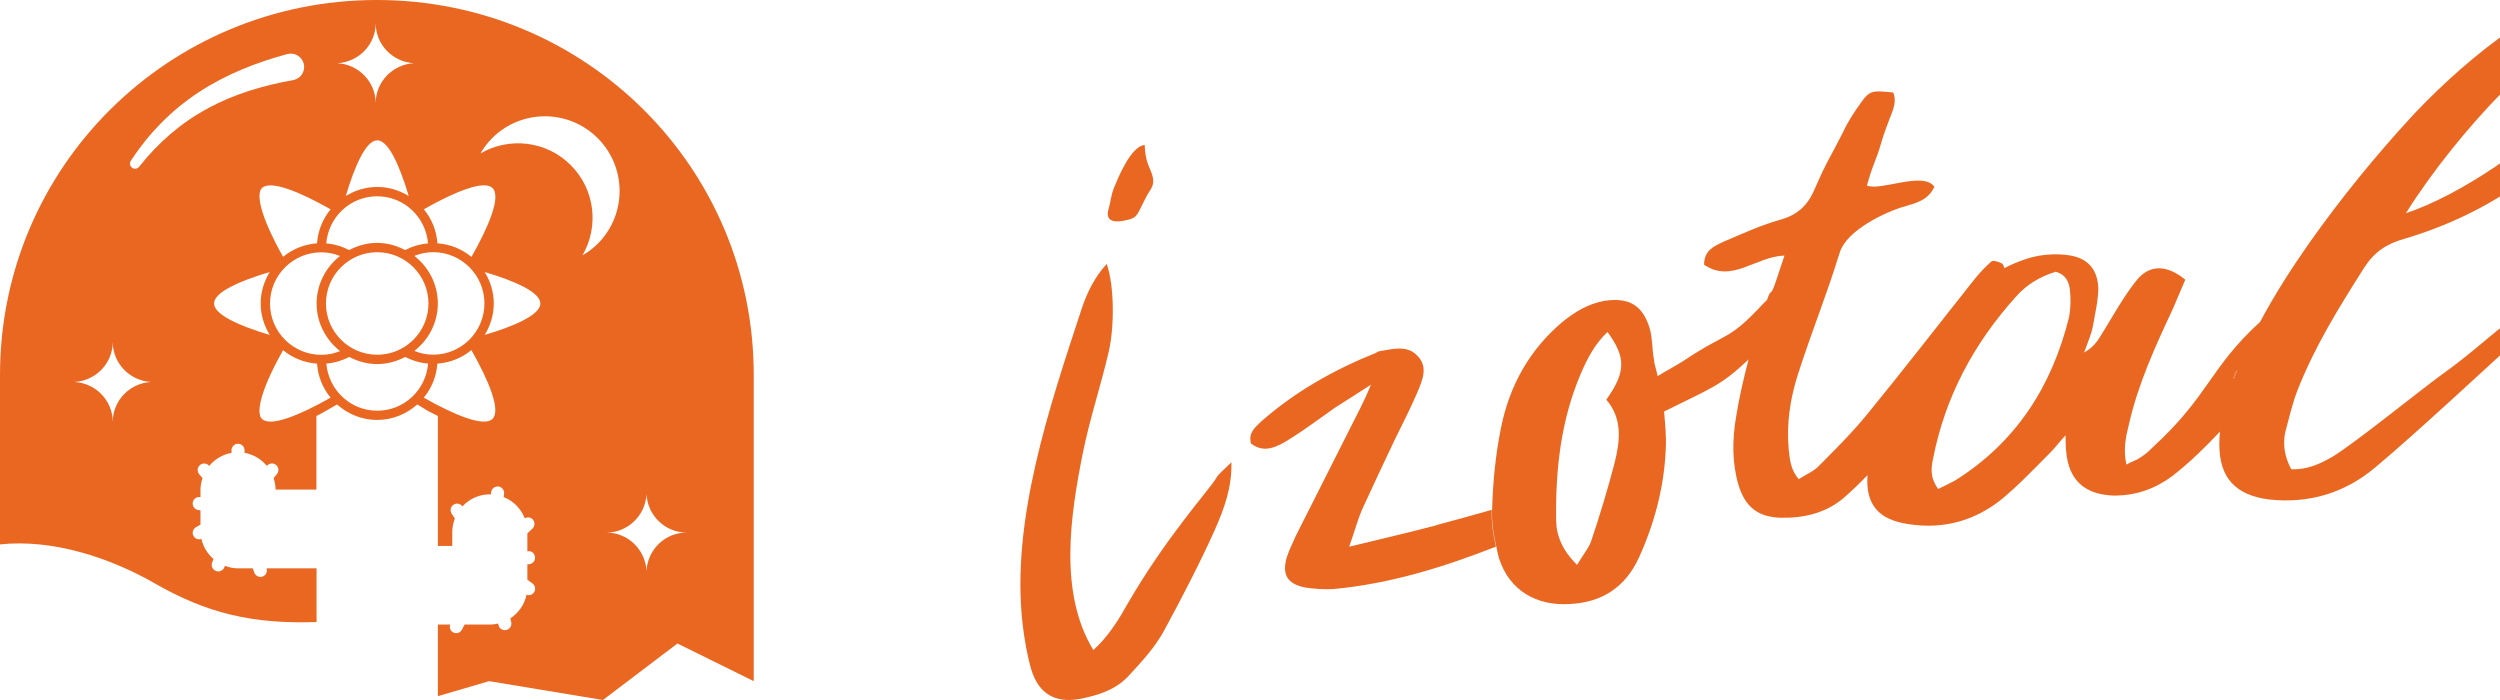
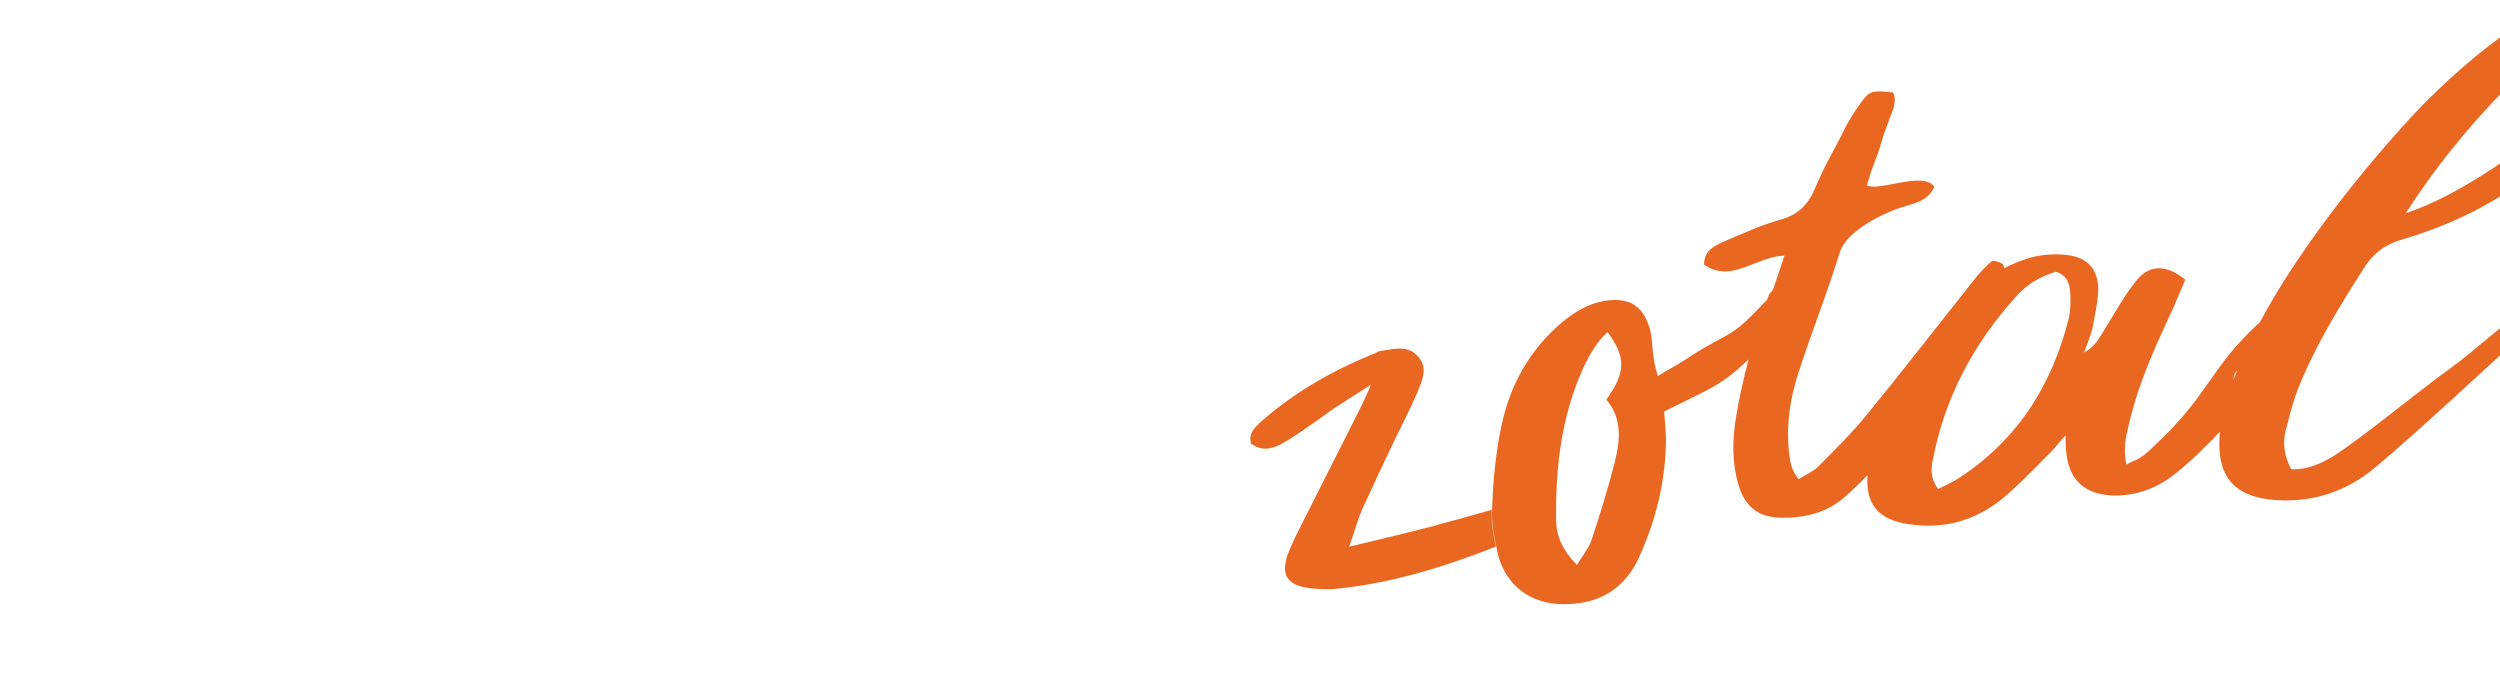
<svg xmlns="http://www.w3.org/2000/svg" width="150" height="42" viewBox="0 0 150 42" fill="none">
-   <path d="M22.612 0C10.124 0 0 10.012 0 22.501V32.664C3.15 32.325 6.603 33.461 9.284 35.001C12.408 36.794 15.141 37.454 18.994 37.322V34.101H15.995C16.061 34.301 15.961 34.515 15.764 34.589C15.718 34.606 15.672 34.615 15.627 34.615C15.47 34.615 15.318 34.518 15.261 34.361L15.164 34.101H14.287C14.008 34.101 13.742 34.044 13.494 33.95L13.465 34.027C13.408 34.187 13.257 34.284 13.097 34.284C13.051 34.284 13.008 34.275 12.962 34.261C12.76 34.187 12.654 33.964 12.728 33.761L12.808 33.538C12.451 33.227 12.188 32.807 12.083 32.328C12.04 32.342 11.997 32.362 11.954 32.362C11.82 32.362 11.689 32.293 11.614 32.167C11.506 31.982 11.569 31.742 11.757 31.634L12.029 31.476V30.625L11.883 30.6C11.672 30.563 11.529 30.36 11.566 30.146C11.603 29.934 11.806 29.789 12.02 29.829H12.029V29.389C12.029 29.143 12.077 28.912 12.151 28.689L11.951 28.452C11.814 28.287 11.834 28.041 12 27.901C12.166 27.764 12.411 27.784 12.551 27.95V27.955C12.888 27.553 13.354 27.267 13.89 27.173V27.016C13.89 26.802 14.065 26.625 14.282 26.625C14.499 26.625 14.673 26.799 14.673 27.016V27.17C15.21 27.264 15.675 27.55 16.009 27.952L16.015 27.947C16.155 27.784 16.401 27.761 16.566 27.898C16.732 28.038 16.752 28.284 16.612 28.449L16.415 28.683C16.486 28.903 16.535 29.132 16.535 29.375H18.985V24.957L19.214 24.843C19.516 24.683 19.913 24.44 20.222 24.266C20.864 24.837 21.701 25.197 22.629 25.197C23.557 25.197 24.394 24.837 25.037 24.266C25.276 24.403 25.474 24.537 25.685 24.663L26.273 24.959V32.756H27.136V31.916C27.136 31.631 27.196 31.359 27.29 31.108L27.101 30.823C26.984 30.642 27.033 30.4 27.213 30.28C27.39 30.166 27.621 30.211 27.744 30.383C28.155 29.94 28.738 29.66 29.389 29.66C29.412 29.66 29.432 29.666 29.454 29.666L29.469 29.532C29.494 29.317 29.689 29.169 29.903 29.189C30.117 29.215 30.271 29.409 30.246 29.623L30.223 29.823C30.802 30.054 31.259 30.517 31.485 31.099C31.639 31.011 31.836 31.028 31.962 31.162C32.11 31.319 32.102 31.568 31.945 31.716L31.642 32.002V33.076H31.694C31.91 33.041 32.093 33.224 32.105 33.441C32.116 33.658 31.951 33.841 31.736 33.852L31.642 33.858V34.781L31.951 35.009C32.125 35.138 32.159 35.383 32.031 35.557C31.953 35.66 31.836 35.714 31.716 35.714C31.674 35.714 31.636 35.689 31.596 35.674C31.474 36.271 31.114 36.78 30.62 37.102L30.674 37.328C30.723 37.539 30.594 37.748 30.383 37.799C30.351 37.808 30.323 37.811 30.291 37.811C30.114 37.811 29.954 37.691 29.912 37.511L29.889 37.414C29.726 37.451 29.56 37.474 29.386 37.474H27.872L27.721 37.776C27.652 37.913 27.515 37.99 27.373 37.99C27.313 37.99 27.253 37.976 27.198 37.948C27.021 37.859 26.947 37.654 27.013 37.471H26.273V41.769L29.349 40.869L36.174 42L40.646 38.61L45.224 40.869V22.492C45.224 10.012 35.1 0 22.612 0ZM22.632 11.777C24.243 11.777 25.553 13.025 25.682 14.604C25.188 14.647 24.728 14.784 24.308 15.004C23.803 14.739 23.238 14.573 22.629 14.573C22.021 14.573 21.456 14.739 20.95 15.004C20.533 14.784 20.07 14.647 19.576 14.604C19.705 13.025 21.016 11.777 22.626 11.777H22.632ZM20.747 11.76C21.296 9.912 21.97 8.419 22.635 8.419C23.3 8.419 23.974 9.91 24.523 11.76C23.971 11.423 23.329 11.217 22.635 11.217C21.941 11.217 21.301 11.423 20.747 11.76ZM20.407 15.355C19.556 16.021 18.997 17.049 18.997 18.211C18.997 19.374 19.556 20.399 20.407 21.067C20.056 21.207 19.676 21.29 19.276 21.29C17.58 21.29 16.201 19.91 16.201 18.214C16.201 16.518 17.58 15.139 19.276 15.139C19.676 15.139 20.056 15.221 20.407 15.361V15.355ZM19.556 18.209C19.556 16.512 20.936 15.133 22.632 15.133C24.328 15.133 25.708 16.512 25.708 18.209C25.708 19.905 24.328 21.284 22.632 21.284C20.936 21.284 19.556 19.905 19.556 18.209ZM26.27 18.209C26.27 17.046 25.711 16.021 24.86 15.353C25.211 15.213 25.591 15.13 25.991 15.13C27.687 15.13 29.066 16.509 29.066 18.206C29.066 19.902 27.687 21.281 25.991 21.281C25.591 21.281 25.211 21.198 24.86 21.058C25.711 20.393 26.27 19.368 26.27 18.203V18.209ZM28.287 15.413C27.721 14.947 27.019 14.653 26.245 14.599C26.19 13.825 25.896 13.122 25.431 12.557C26.87 11.74 28.249 11.12 29.035 11.12C29.263 11.12 29.44 11.172 29.557 11.289C30.066 11.8 29.343 13.556 28.289 15.415L28.287 15.413ZM22.541 1.388C22.541 2.673 23.557 3.721 24.837 3.792C23.557 3.864 22.541 4.909 22.541 6.197C22.541 4.912 21.524 3.864 20.245 3.792C21.524 3.721 22.541 2.676 22.541 1.388ZM19.022 14.599C18.251 14.653 17.552 14.947 16.986 15.41C15.564 12.885 15.381 11.62 15.71 11.289C16.221 10.781 17.977 11.506 19.836 12.56C19.371 13.125 19.077 13.828 19.022 14.602V14.599ZM6.765 25.322C6.765 24.037 5.749 22.989 4.469 22.918C5.749 22.846 6.765 21.801 6.765 20.513C6.765 21.798 7.782 22.846 9.061 22.918C7.782 22.989 6.765 24.034 6.765 25.322ZM12.471 6.503C10.883 7.354 9.484 8.559 8.347 10.007C8.242 10.141 8.05 10.164 7.916 10.058C7.791 9.958 7.765 9.781 7.848 9.647C8.89 8.048 10.267 6.62 11.9 5.552C13.531 4.472 15.37 3.747 17.24 3.244C17.669 3.13 18.108 3.384 18.223 3.81C18.337 4.238 18.083 4.678 17.654 4.792C17.632 4.798 17.606 4.803 17.583 4.809C15.801 5.123 14.053 5.643 12.468 6.5L12.471 6.503ZM12.842 18.209C12.842 17.543 14.333 16.869 16.184 16.321C15.847 16.872 15.641 17.515 15.641 18.209C15.641 18.902 15.847 19.542 16.184 20.096C14.336 19.548 12.845 18.874 12.845 18.209H12.842ZM15.71 25.131C15.378 24.8 15.561 23.535 16.986 21.01C17.552 21.473 18.251 21.764 19.022 21.818C19.077 22.592 19.371 23.295 19.836 23.86C17.977 24.914 16.221 25.639 15.71 25.131ZM22.632 24.642C21.021 24.642 19.711 23.395 19.582 21.815C20.076 21.773 20.536 21.635 20.956 21.416C21.461 21.681 22.027 21.844 22.635 21.844C23.243 21.844 23.809 21.678 24.314 21.416C24.731 21.635 25.194 21.773 25.688 21.815C25.559 23.395 24.248 24.642 22.638 24.642H22.632ZM29.555 25.131C29.046 25.639 27.287 24.914 25.428 23.86C25.893 23.295 26.188 22.592 26.242 21.818C27.016 21.764 27.718 21.47 28.284 21.004C29.337 22.863 30.063 24.62 29.552 25.131H29.555ZM29.083 20.096C29.42 19.545 29.626 18.902 29.626 18.209C29.626 17.515 29.42 16.872 29.083 16.321C30.931 16.869 32.422 17.543 32.422 18.209C32.422 18.874 30.931 19.548 29.083 20.096ZM35.863 14.624C35.583 14.904 35.272 15.136 34.946 15.324C35.946 13.608 35.714 11.375 34.244 9.907C32.773 8.436 30.54 8.208 28.826 9.207C29.018 8.881 29.246 8.57 29.526 8.29C31.276 6.54 34.112 6.54 35.863 8.29C37.614 10.041 37.614 12.877 35.863 14.627V14.624ZM38.79 34.249C38.719 32.97 37.671 31.953 36.386 31.953C37.671 31.953 38.719 30.937 38.79 29.657C38.861 30.937 39.91 31.953 41.195 31.953C39.91 31.953 38.861 32.97 38.79 34.249Z" fill="#E96721" />
-   <path d="M134.237 22.207C134.054 22.415 134.011 22.593 134.023 22.752C134.096 22.568 134.164 22.391 134.237 22.207Z" fill="#E96721" />
-   <path d="M66.819 11.331C66.654 11.735 66.636 12.139 66.513 12.542C66.299 13.27 66.832 13.368 67.474 13.233C67.914 13.142 68.135 13.081 68.33 12.695C68.563 12.249 68.752 11.796 69.034 11.374C69.321 10.946 69.168 10.53 68.979 10.095C68.771 9.63 68.697 9.208 68.679 8.695C67.835 8.786 67.082 10.683 66.813 11.331H66.819Z" fill="#E96721" />
-   <path d="M72.967 28.698C72.502 29.456 69.964 32.215 67.584 36.35C67.046 37.317 66.422 38.259 65.602 39.005C63.516 35.586 64.22 30.943 64.96 27.23C65.376 25.15 66.049 23.149 66.526 21.094C66.856 19.663 66.881 17.222 66.403 15.833C65.682 16.622 65.223 17.546 64.892 18.549C62.966 24.416 60.641 31.242 61.357 37.445C61.467 38.369 61.626 39.317 61.883 40.192C62.336 41.642 63.32 42.192 64.758 41.941C65.847 41.733 66.942 41.403 67.731 40.535C68.496 39.715 69.285 38.846 69.805 37.91C70.796 36.093 72.031 33.714 72.875 31.824C73.469 30.49 73.921 29.218 73.885 27.737C73.408 28.221 73.145 28.386 72.967 28.692V28.698Z" fill="#E96721" />
  <path d="M86.18 31.518C84.566 31.94 82.975 32.313 80.95 32.802C81.311 31.769 81.47 31.175 81.709 30.606C82.357 29.181 83.018 27.792 83.672 26.41C84.131 25.468 84.627 24.514 85.043 23.541C85.33 22.837 85.709 22.036 85.067 21.375C84.455 20.672 83.544 20.947 82.755 21.076C82.681 21.094 82.608 21.112 82.584 21.161C80.063 22.171 77.702 23.492 75.628 25.327C75.316 25.645 74.888 25.951 75.059 26.612C75.891 27.254 76.705 26.771 77.451 26.3C78.326 25.755 79.176 25.107 80.076 24.477L82.259 23.082C81.947 23.828 81.764 24.189 81.586 24.55L77.757 32.136C77.561 32.582 77.353 32.986 77.2 33.457C76.919 34.472 77.219 35.023 78.295 35.249C78.864 35.335 79.464 35.378 80.045 35.341C83.428 35.017 86.633 34.026 89.759 32.796C89.588 32.068 89.472 31.322 89.508 30.588C88.395 30.9 87.282 31.218 86.18 31.506V31.518Z" fill="#E96721" />
  <path d="M123.93 26.11C123.954 26.606 123.93 26.832 123.973 27.095C124.125 28.875 125.153 29.701 126.903 29.738C128.193 29.719 129.313 29.328 130.347 28.557C131.374 27.756 132.31 26.844 133.197 25.896C133.173 26.159 133.154 26.416 133.161 26.679C133.161 28.673 134.145 29.725 136.164 29.97C138.538 30.233 140.715 29.566 142.502 28.055C144.808 26.141 149.377 21.889 151.592 19.864C151.849 19.663 151.977 19.277 152.21 18.898C151.372 18.531 150.919 19.008 150.442 19.338C149.139 20.378 147.909 21.486 146.539 22.452C145.205 23.419 141.407 26.502 139.975 27.389C139.241 27.817 138.434 28.202 137.473 28.153C137.082 27.419 136.947 26.667 137.125 25.89C137.345 25.082 137.528 24.269 137.816 23.504C138.843 20.849 140.324 18.464 141.835 16.084C142.453 15.118 143.193 14.622 144.282 14.322C149.383 12.805 153.531 9.881 156.645 5.55C157.103 4.969 157.428 4.198 157.611 3.458C158.241 0.962 157.091 -0.273 154.51 0.051C153.109 0.265 151.898 0.913 150.754 1.709C148.607 3.201 146.667 4.92 144.857 6.823C142.593 9.27 140.495 11.839 138.574 14.555C137.492 16.096 136.482 17.674 135.601 19.32C132.579 22.067 132.555 23.737 129.135 26.863C128.915 27.101 128.658 27.303 128.401 27.462C128.181 27.627 127.918 27.676 127.582 27.878C127.386 26.936 127.545 26.208 127.741 25.437C128.279 23.058 129.319 20.77 130.359 18.561C130.634 17.944 130.873 17.326 131.117 16.781C129.974 15.845 128.909 15.852 128.12 16.916C127.435 17.785 126.872 18.794 126.273 19.773C125.985 20.201 125.783 20.745 125.043 21.155C125.282 20.501 125.49 20.036 125.581 19.534C125.704 18.806 125.893 18.042 125.899 17.277C125.844 16.102 125.208 15.448 124.064 15.307C123.453 15.222 122.731 15.252 122.095 15.393C121.434 15.546 120.828 15.797 120.253 16.09C120.235 15.968 120.18 15.839 120.106 15.803C119.941 15.711 119.587 15.601 119.483 15.687C119.14 15.998 118.797 16.341 118.498 16.72C116.344 19.43 114.197 22.213 112.001 24.893C111.102 25.994 110.08 27.003 109.089 28C108.784 28.306 108.343 28.471 107.921 28.753C107.432 28.166 107.395 27.59 107.328 27.028C107.175 25.443 107.407 23.92 107.878 22.452C108.82 19.546 109.493 18.011 110.398 15.111C110.814 13.839 113.078 12.713 114.332 12.371C114.956 12.181 115.702 12.01 116.063 11.203C115.372 10.254 112.821 11.49 112.013 11.129C112.148 10.652 112.283 10.218 112.46 9.777C113.041 8.254 112.699 8.909 113.28 7.385C113.475 6.786 113.861 6.205 113.592 5.55C112.393 5.428 112.197 5.416 111.708 6.089C111.285 6.676 110.894 7.257 110.594 7.905C109.671 9.741 109.744 9.386 108.906 11.282C108.496 12.285 107.878 12.897 106.808 13.184C105.627 13.521 104.501 14.041 103.376 14.518C102.868 14.769 102.25 15.001 102.244 15.882C103.914 17.02 105.321 15.393 107.071 15.332L106.483 17.087C106.202 17.852 106.282 17.234 106.019 17.999C105.957 18.054 105.89 18.115 105.835 18.176C103.639 20.537 103.743 19.828 101.057 21.62C100.574 21.938 100.079 22.183 99.455 22.568C99.375 22.122 99.253 21.871 99.235 21.565C99.118 20.929 99.155 20.268 98.965 19.644C98.525 18.262 97.675 17.834 96.249 18.054C95.277 18.231 94.481 18.721 93.741 19.32C91.766 20.99 90.573 23.131 90.065 25.651C89.734 27.254 89.576 28.9 89.527 30.57V30.582C89.49 31.316 89.606 32.056 89.777 32.79C89.832 33.029 89.869 33.267 89.942 33.5C90.56 35.433 92.2 36.369 94.182 36.24C96.133 36.155 97.54 35.206 98.341 33.445C99.277 31.383 99.852 29.199 99.944 26.948C99.993 26.165 99.901 25.413 99.846 24.691C102.74 23.247 103.223 23.162 104.917 21.565C104.612 22.709 104.349 23.865 104.159 25.046C103.939 26.373 103.914 27.75 104.306 29.083C104.697 30.417 105.499 31.041 106.881 31.065C108.257 31.09 109.597 30.771 110.668 29.836C111.151 29.407 111.616 28.967 112.05 28.508C111.928 30.294 112.723 31.194 114.54 31.451C116.607 31.775 118.479 31.236 120.058 29.988C121.085 29.144 122.027 28.153 122.975 27.199C123.269 26.918 123.483 26.606 123.954 26.092L123.93 26.11ZM155.464 1.458C155.898 1.978 155.727 2.614 155.623 3.177C155.384 4.339 154.834 5.348 154.069 6.272C152.167 8.597 147.622 11.71 144.355 12.793C147.542 7.716 152.882 2.29 155.458 1.464L155.464 1.458ZM134.023 22.752C134.011 22.593 134.048 22.415 134.237 22.207C134.164 22.385 134.097 22.568 134.023 22.752ZM96.873 27.786C96.463 29.364 95.98 30.955 95.454 32.515C95.264 32.974 94.916 33.383 94.622 33.897C93.772 33.047 93.386 32.191 93.368 31.23C93.325 28.227 93.637 25.241 94.855 22.403C95.234 21.522 95.693 20.629 96.451 19.92C97.577 21.449 97.546 22.342 96.378 23.981C97.357 25.113 97.21 26.453 96.873 27.786ZM117.293 28.838C116.956 29.004 116.662 29.169 116.289 29.34C115.806 28.679 115.855 28.104 115.983 27.529C116.693 23.853 118.412 20.623 120.945 17.815C121.593 17.063 122.449 16.573 123.349 16.304C123.924 16.47 124.132 16.879 124.193 17.369C124.254 17.901 124.242 18.47 124.15 19.002C123.122 23.186 120.951 26.551 117.293 28.838Z" fill="#E96721" />
</svg>